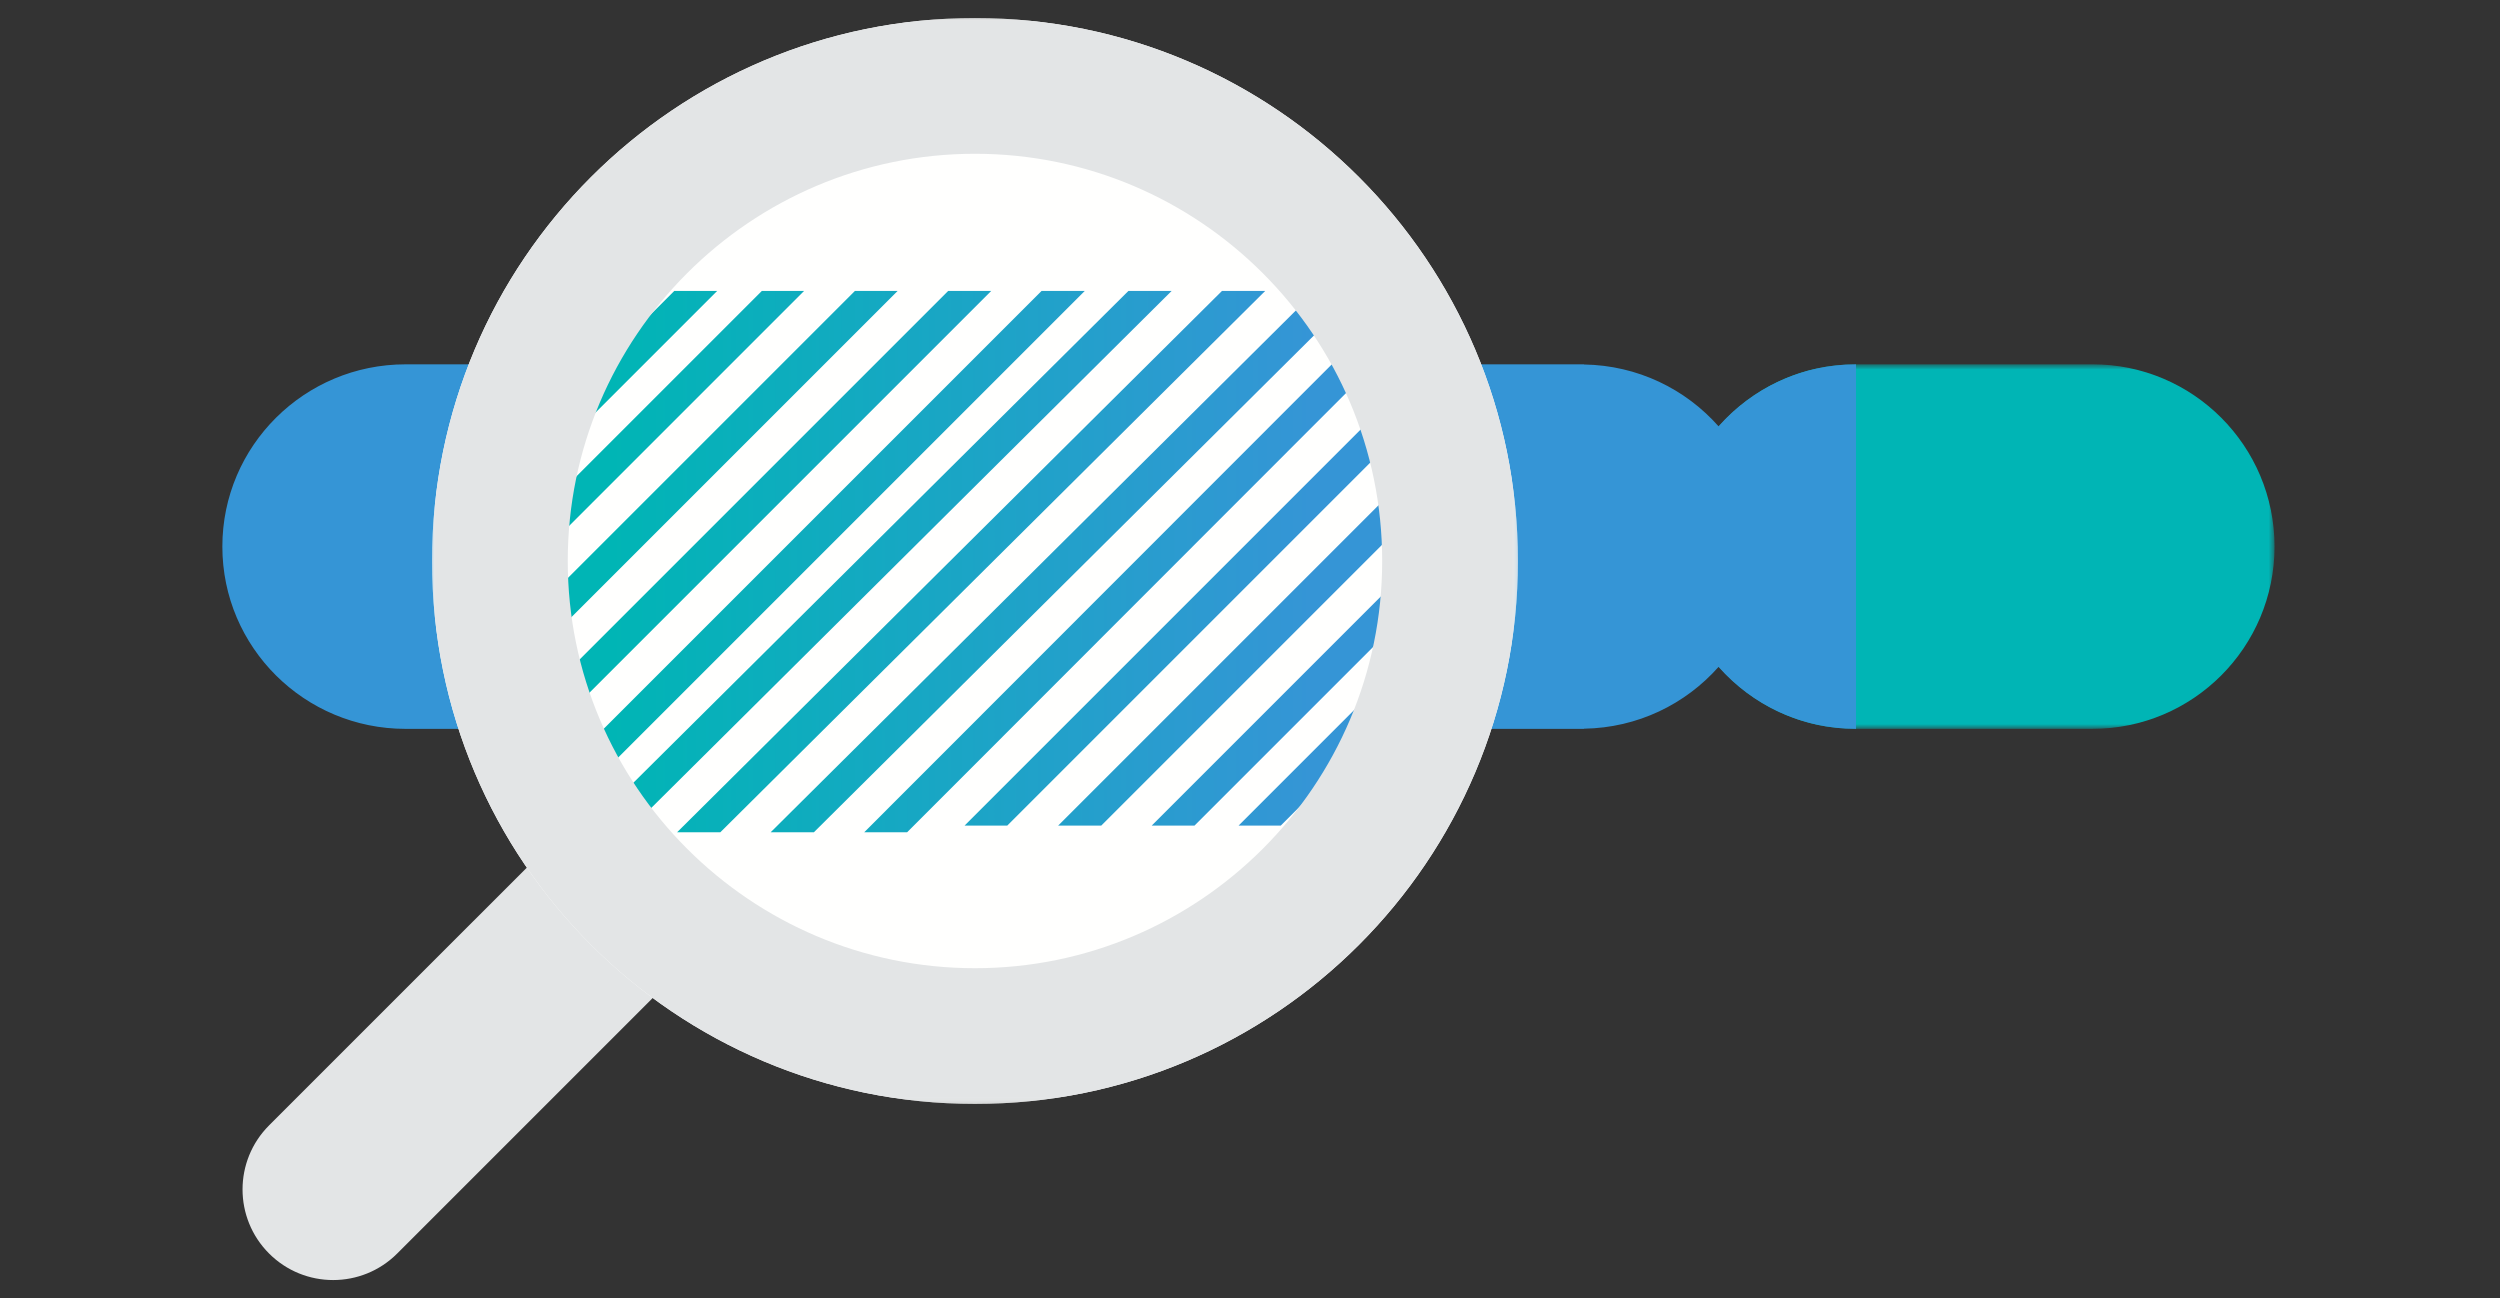
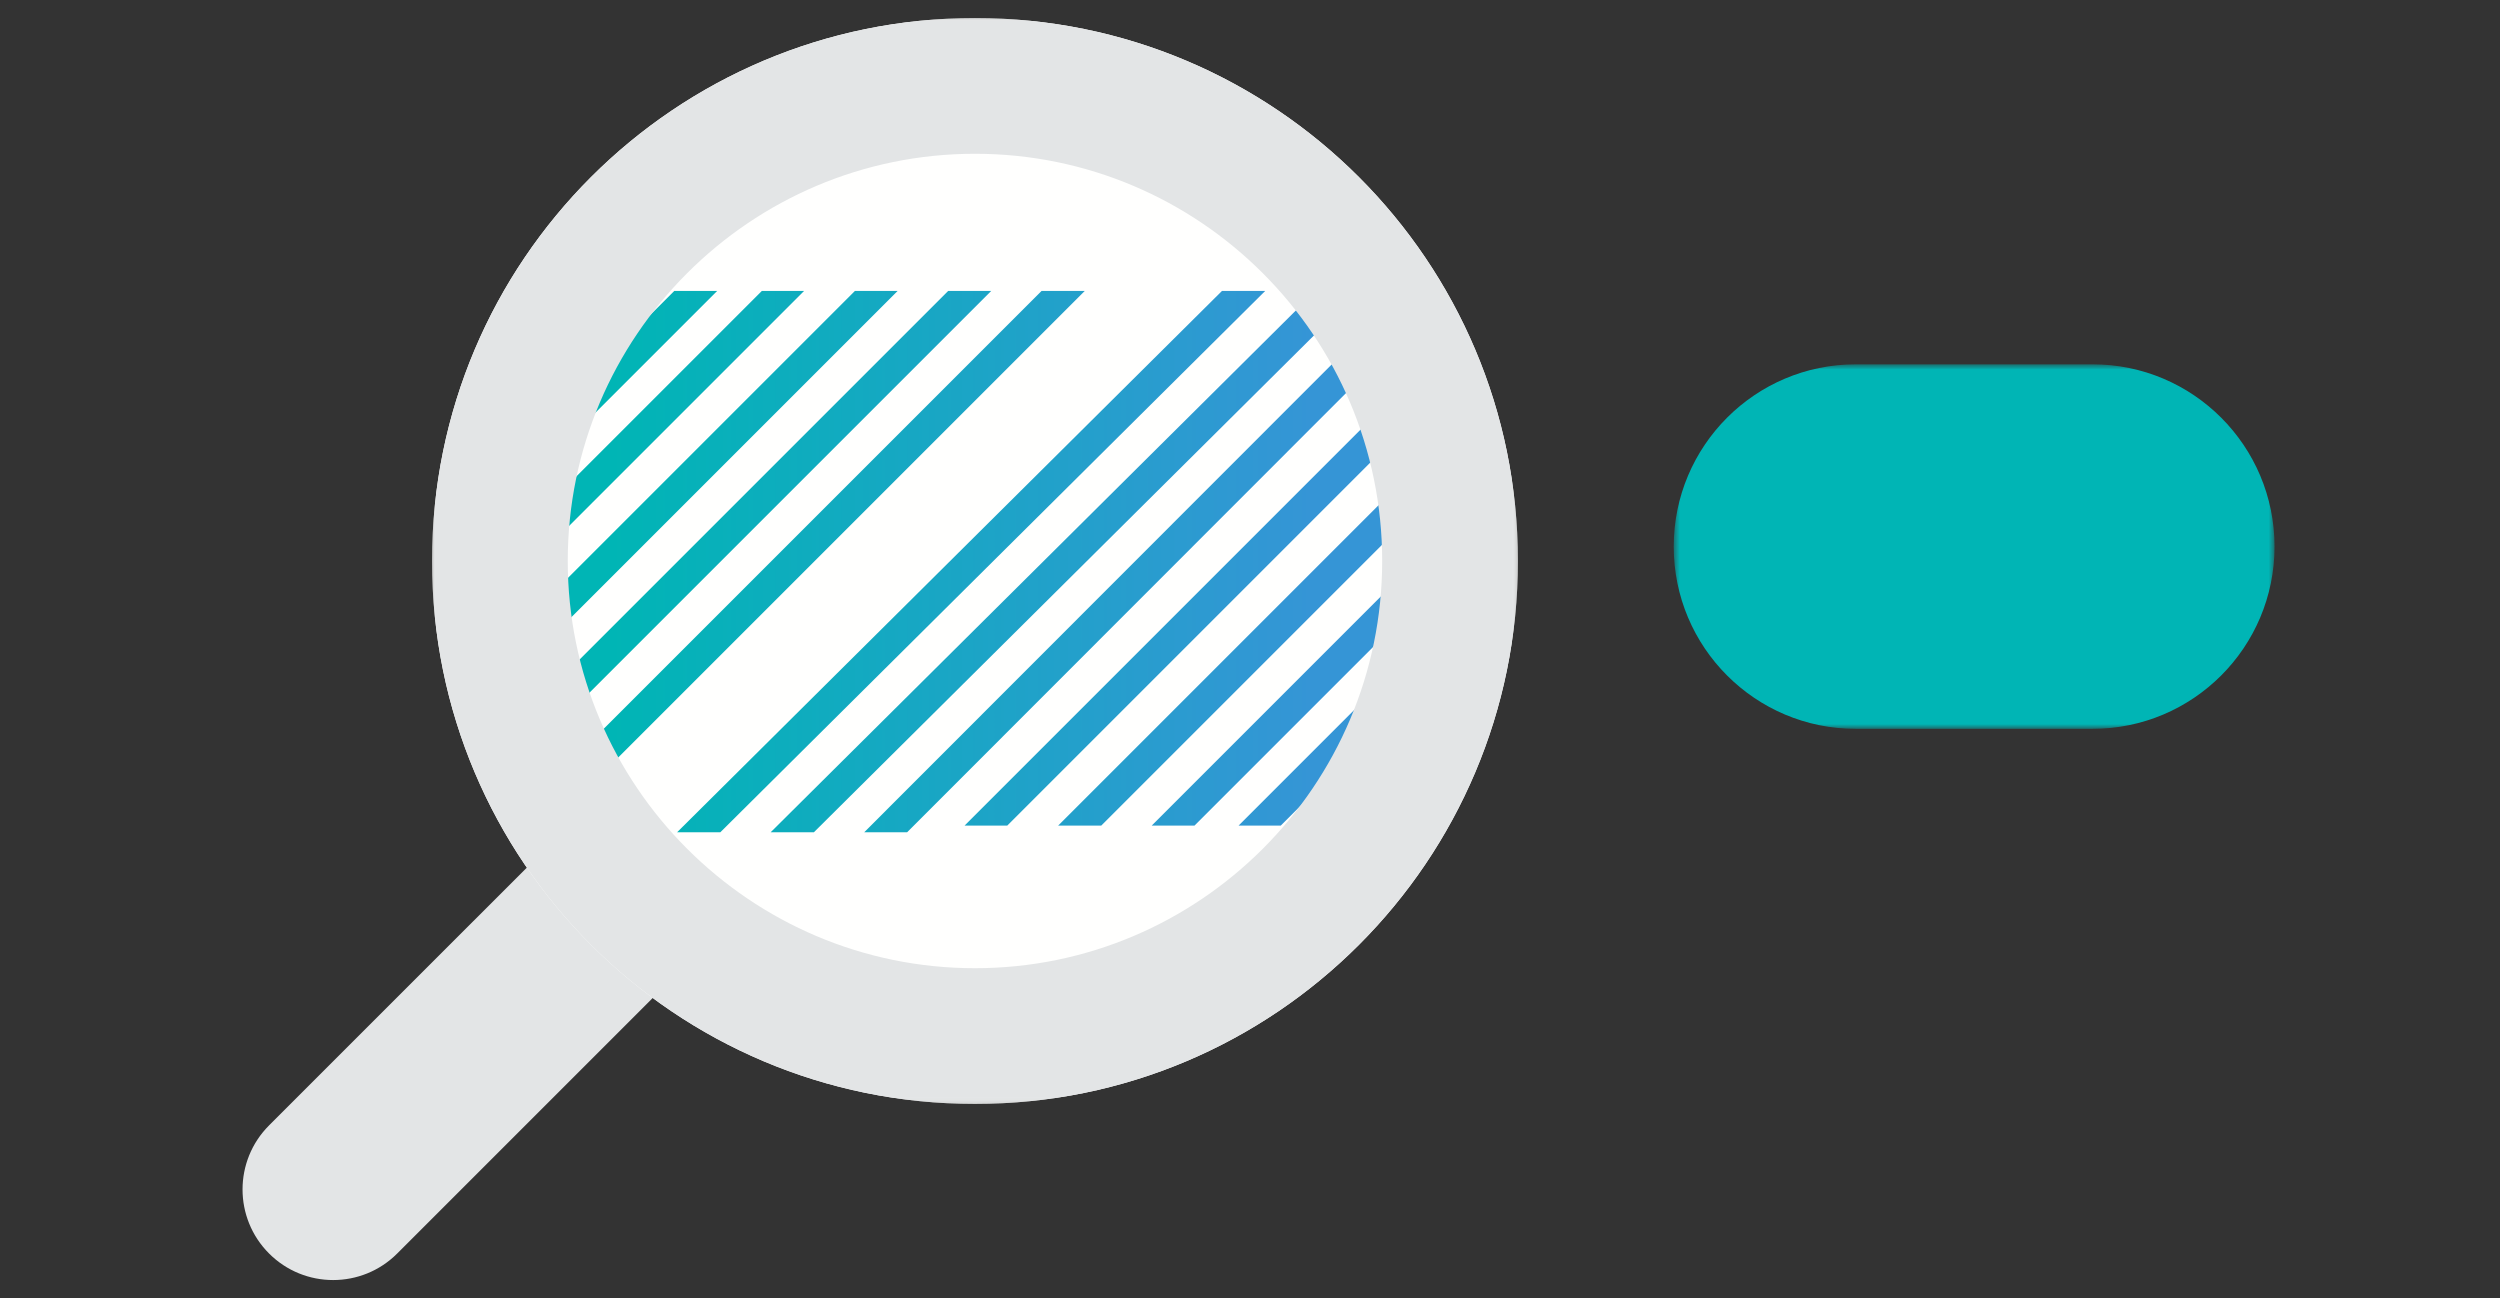
<svg xmlns="http://www.w3.org/2000/svg" width="416" height="216" viewBox="0 0 416 216" fill="none">
  <rect x="0" y="0" width="416" height="216" fill="#333333" stroke="none" />
  <mask id="mask0_109_5373" style="mask-type:luminance" maskUnits="userSpaceOnUse" x="278" y="60" width="101" height="62">
    <path fill-rule="evenodd" clip-rule="evenodd" d="M278.509 60.622H378.482V121.28H278.509V60.622Z" fill="white" />
  </mask>
  <g mask="url(#mask0_109_5373)">
    <path fill-rule="evenodd" clip-rule="evenodd" d="M348.187 121.28C364.919 121.28 378.482 107.702 378.482 90.951C378.482 74.201 364.919 60.622 348.187 60.622H308.803C292.072 60.622 278.509 74.201 278.509 90.951C278.509 107.702 292.072 121.28 308.803 121.28H348.187Z" fill="#00B5B5" />
  </g>
-   <path fill-rule="evenodd" clip-rule="evenodd" d="M285.968 70.94C280.481 64.743 272.507 60.795 263.588 60.652V60.625H263.098H237.178H222.423H113.233H89.558H67.493C50.652 60.625 37 74.204 37 90.954C37 107.705 50.652 121.283 67.493 121.283H89.558H113.233H222.423H237.178H263.098H263.588V121.255C272.507 121.113 280.481 117.165 285.968 110.968C291.555 117.28 299.718 121.283 308.838 121.283V60.625C299.718 60.625 291.555 64.628 285.968 70.94Z" fill="#3595D6" />
  <path fill-rule="evenodd" clip-rule="evenodd" d="M55.434 213C51.576 213 47.718 211.529 44.774 208.585C38.888 202.698 38.888 193.152 44.774 187.265L150.297 81.744C156.184 75.856 165.729 75.856 171.616 81.744C177.503 87.631 177.503 97.176 171.616 103.063L66.094 208.585C63.15 211.529 59.292 213 55.434 213Z" fill="#E3E5E6" />
  <mask id="mask1_109_5373" style="mask-type:luminance" maskUnits="userSpaceOnUse" x="71" y="3" width="182" height="181">
    <path fill-rule="evenodd" clip-rule="evenodd" d="M71.887 3H252.582V183.694H71.887V3Z" fill="white" />
  </mask>
  <g mask="url(#mask1_109_5373)">
    <path fill-rule="evenodd" clip-rule="evenodd" d="M71.887 93.347C71.887 143.243 112.336 183.694 162.234 183.694C212.133 183.694 252.582 143.243 252.582 93.347C252.582 43.451 212.133 3 162.234 3C112.336 3 71.887 43.451 71.887 93.347Z" fill="#FFFFFE" />
  </g>
  <path fill-rule="evenodd" clip-rule="evenodd" d="M233.817 48.415L143.803 138.492H150.944L236.104 53.273V48.415H233.817Z" fill="url(#paint0_linear_109_5373)" />
  <path fill-rule="evenodd" clip-rule="evenodd" d="M160.506 137.379H167.609L237.239 67.75V60.647L160.506 137.379Z" fill="url(#paint1_linear_109_5373)" />
  <path fill-rule="evenodd" clip-rule="evenodd" d="M176.075 137.379H183.249L238.351 82.278V75.104L176.075 137.379Z" fill="url(#paint2_linear_109_5373)" />
  <path fill-rule="evenodd" clip-rule="evenodd" d="M213.118 137.379L237.239 113.257V106.241L206.101 137.379H213.118Z" fill="url(#paint3_linear_109_5373)" />
  <path fill-rule="evenodd" clip-rule="evenodd" d="M227.76 138.491L237.239 129.012V121.81L220.558 138.491H227.76Z" fill="url(#paint4_linear_109_5373)" />
-   <path fill-rule="evenodd" clip-rule="evenodd" d="M238.351 138.492V136.268L236.127 138.492H238.351Z" fill="url(#paint5_linear_109_5373)" />
  <path fill-rule="evenodd" clip-rule="evenodd" d="M96.234 47.302L90.424 53.113V60.647L103.769 47.302H96.234Z" fill="url(#paint6_linear_109_5373)" />
  <path fill-rule="evenodd" clip-rule="evenodd" d="M112.195 48.415L91.536 69.075V76.216L119.337 48.415H112.195Z" fill="url(#paint7_linear_109_5373)" />
  <path fill-rule="evenodd" clip-rule="evenodd" d="M133.794 48.415H126.768L91.536 83.647V90.673L133.794 48.415Z" fill="url(#paint8_linear_109_5373)" />
  <path fill-rule="evenodd" clip-rule="evenodd" d="M149.363 48.415H142.255L91.536 99.135V106.242L149.363 48.415Z" fill="url(#paint9_linear_109_5373)" />
  <path fill-rule="evenodd" clip-rule="evenodd" d="M164.932 48.415H157.776L91.536 114.655V121.811L164.932 48.415Z" fill="url(#paint10_linear_109_5373)" />
  <path fill-rule="evenodd" clip-rule="evenodd" d="M180.501 48.415H173.314L91.536 130.193V137.38L180.501 48.415Z" fill="url(#paint11_linear_109_5373)" />
-   <path fill-rule="evenodd" clip-rule="evenodd" d="M194.958 48.415H187.764L97.096 138.492H104.29L194.958 48.415Z" fill="url(#paint12_linear_109_5373)" />
  <path fill-rule="evenodd" clip-rule="evenodd" d="M210.527 48.415H203.333L112.665 138.492H119.859L210.527 48.415Z" fill="url(#paint13_linear_109_5373)" />
  <path fill-rule="evenodd" clip-rule="evenodd" d="M226.096 48.415H218.902L128.234 138.492H135.428L226.096 48.415Z" fill="url(#paint14_linear_109_5373)" />
  <path fill-rule="evenodd" clip-rule="evenodd" d="M191.644 137.379H198.764L238.351 97.794V90.672L191.644 137.379Z" fill="url(#paint15_linear_109_5373)" />
  <mask id="mask2_109_5373" style="mask-type:luminance" maskUnits="userSpaceOnUse" x="71" y="3" width="182" height="181">
    <path fill-rule="evenodd" clip-rule="evenodd" d="M71.887 3H252.582V183.694H71.887V3Z" fill="white" />
  </mask>
  <g mask="url(#mask2_109_5373)">
    <path fill-rule="evenodd" clip-rule="evenodd" d="M162.234 3C112.336 3 71.887 43.45 71.887 93.347C71.887 143.243 112.336 183.694 162.234 183.694C212.133 183.694 252.582 143.243 252.582 93.347C252.582 43.45 212.133 3 162.234 3ZM162.234 25.588C199.598 25.588 229.995 55.986 229.995 93.348C229.995 130.71 199.598 161.109 162.234 161.109C124.87 161.109 94.474 130.71 94.474 93.348C94.474 55.986 124.87 25.588 162.234 25.588Z" fill="#E3E5E6" />
  </g>
  <defs>
    <linearGradient id="paint0_linear_109_5373" x1="218.5" y1="138.492" x2="101.5" y2="138.492" gradientUnits="userSpaceOnUse">
      <stop stop-color="#3595D6" />
      <stop offset="1" stop-color="#00B5B5" />
    </linearGradient>
    <linearGradient id="paint1_linear_109_5373" x1="218.5" y1="138.492" x2="101.5" y2="138.492" gradientUnits="userSpaceOnUse">
      <stop stop-color="#3595D6" />
      <stop offset="1" stop-color="#00B5B5" />
    </linearGradient>
    <linearGradient id="paint2_linear_109_5373" x1="218.5" y1="138.492" x2="101.5" y2="138.492" gradientUnits="userSpaceOnUse">
      <stop stop-color="#3595D6" />
      <stop offset="1" stop-color="#00B5B5" />
    </linearGradient>
    <linearGradient id="paint3_linear_109_5373" x1="218.5" y1="138.492" x2="101.5" y2="138.492" gradientUnits="userSpaceOnUse">
      <stop stop-color="#3595D6" />
      <stop offset="1" stop-color="#00B5B5" />
    </linearGradient>
    <linearGradient id="paint4_linear_109_5373" x1="218.5" y1="138.492" x2="101.5" y2="138.492" gradientUnits="userSpaceOnUse">
      <stop stop-color="#3595D6" />
      <stop offset="1" stop-color="#00B5B5" />
    </linearGradient>
    <linearGradient id="paint5_linear_109_5373" x1="218.5" y1="138.492" x2="101.5" y2="138.492" gradientUnits="userSpaceOnUse">
      <stop stop-color="#3595D6" />
      <stop offset="1" stop-color="#00B5B5" />
    </linearGradient>
    <linearGradient id="paint6_linear_109_5373" x1="218.5" y1="138.492" x2="101.5" y2="138.492" gradientUnits="userSpaceOnUse">
      <stop stop-color="#3595D6" />
      <stop offset="1" stop-color="#00B5B5" />
    </linearGradient>
    <linearGradient id="paint7_linear_109_5373" x1="218.5" y1="138.492" x2="101.5" y2="138.492" gradientUnits="userSpaceOnUse">
      <stop stop-color="#3595D6" />
      <stop offset="1" stop-color="#00B5B5" />
    </linearGradient>
    <linearGradient id="paint8_linear_109_5373" x1="218.5" y1="138.492" x2="101.5" y2="138.492" gradientUnits="userSpaceOnUse">
      <stop stop-color="#3595D6" />
      <stop offset="1" stop-color="#00B5B5" />
    </linearGradient>
    <linearGradient id="paint9_linear_109_5373" x1="218.5" y1="138.492" x2="101.5" y2="138.492" gradientUnits="userSpaceOnUse">
      <stop stop-color="#3595D6" />
      <stop offset="1" stop-color="#00B5B5" />
    </linearGradient>
    <linearGradient id="paint10_linear_109_5373" x1="218.5" y1="138.492" x2="101.5" y2="138.492" gradientUnits="userSpaceOnUse">
      <stop stop-color="#3595D6" />
      <stop offset="1" stop-color="#00B5B5" />
    </linearGradient>
    <linearGradient id="paint11_linear_109_5373" x1="218.5" y1="138.492" x2="101.5" y2="138.492" gradientUnits="userSpaceOnUse">
      <stop stop-color="#3595D6" />
      <stop offset="1" stop-color="#00B5B5" />
    </linearGradient>
    <linearGradient id="paint12_linear_109_5373" x1="218.5" y1="138.492" x2="101.5" y2="138.492" gradientUnits="userSpaceOnUse">
      <stop stop-color="#3595D6" />
      <stop offset="1" stop-color="#00B5B5" />
    </linearGradient>
    <linearGradient id="paint13_linear_109_5373" x1="218.5" y1="138.492" x2="101.5" y2="138.492" gradientUnits="userSpaceOnUse">
      <stop stop-color="#3595D6" />
      <stop offset="1" stop-color="#00B5B5" />
    </linearGradient>
    <linearGradient id="paint14_linear_109_5373" x1="218.5" y1="138.492" x2="101.5" y2="138.492" gradientUnits="userSpaceOnUse">
      <stop stop-color="#3595D6" />
      <stop offset="1" stop-color="#00B5B5" />
    </linearGradient>
    <linearGradient id="paint15_linear_109_5373" x1="218.5" y1="138.492" x2="101.5" y2="138.492" gradientUnits="userSpaceOnUse">
      <stop stop-color="#3595D6" />
      <stop offset="1" stop-color="#00B5B5" />
    </linearGradient>
  </defs>
</svg>